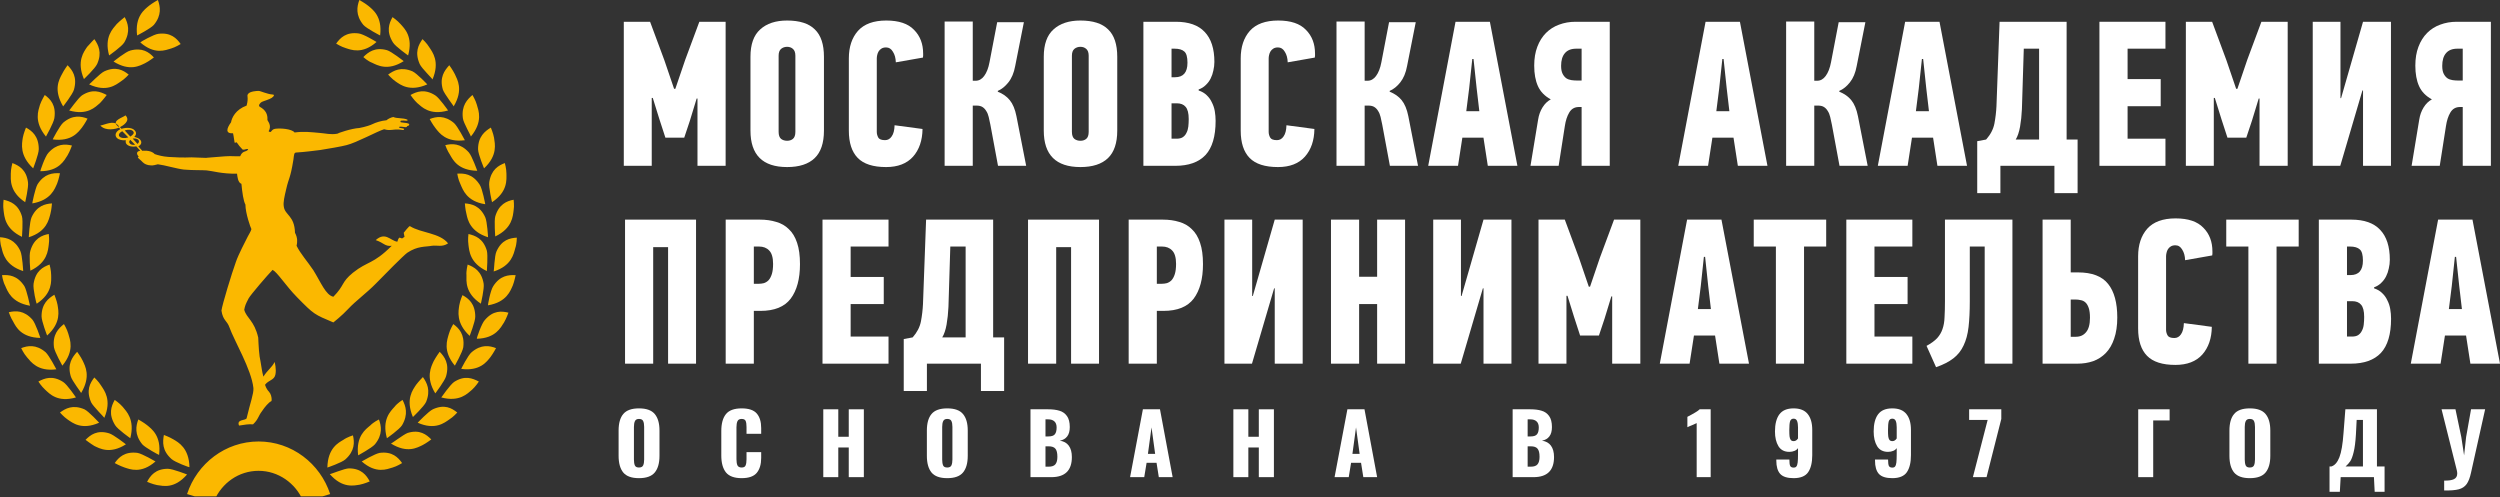
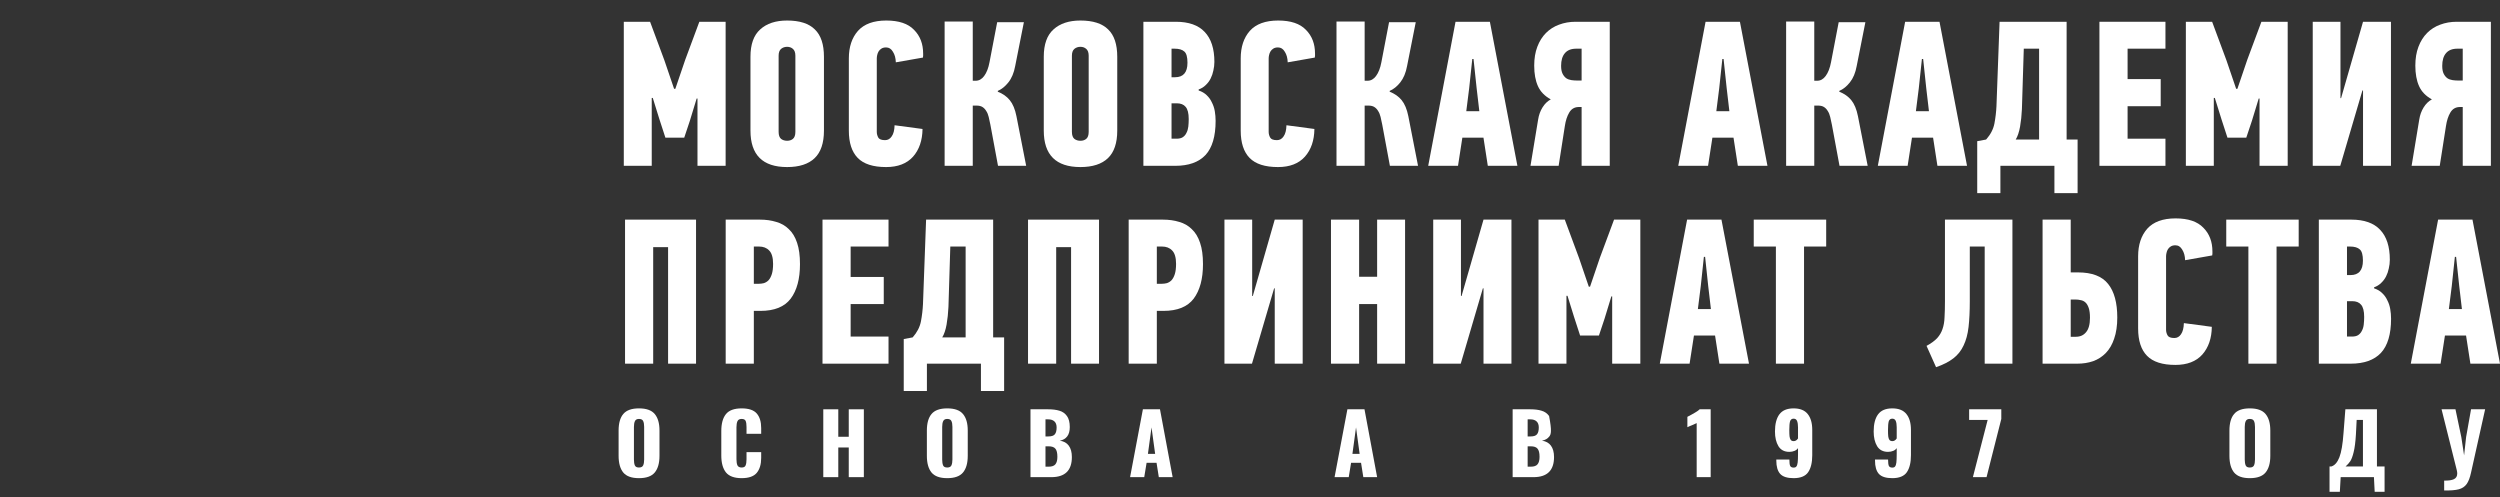
<svg xmlns="http://www.w3.org/2000/svg" width="171" height="34" viewBox="0 0 171 34" fill="none">
  <rect x="0" y="0" width="171" height="34" fill="#333333" stroke="none" />
  <path d="M43.705 32.706C43.205 32.706 42.847 32.578 42.633 32.322C42.419 32.062 42.312 31.68 42.312 31.176V29.451C42.312 28.947 42.419 28.569 42.633 28.317C42.847 28.061 43.205 27.933 43.705 27.933C44.209 27.933 44.568 28.061 44.782 28.317C45 28.573 45.109 28.951 45.109 29.451V31.176C45.109 31.68 45 32.062 44.782 32.322C44.568 32.578 44.209 32.706 43.705 32.706ZM43.705 31.978C43.85 31.978 43.946 31.93 43.991 31.835C44.037 31.735 44.06 31.602 44.06 31.434V29.199C44.06 29.027 44.037 28.893 43.991 28.798C43.946 28.702 43.85 28.655 43.705 28.655C43.567 28.655 43.476 28.704 43.43 28.804C43.384 28.899 43.361 29.031 43.361 29.199V31.434C43.361 31.602 43.382 31.735 43.424 31.835C43.466 31.93 43.56 31.978 43.705 31.978Z" fill="white" />
  <path d="M50.73 32.706C50.225 32.706 49.866 32.574 49.652 32.31C49.442 32.043 49.337 31.659 49.337 31.159V29.485C49.337 28.974 49.442 28.588 49.652 28.328C49.862 28.064 50.221 27.933 50.73 27.933C51.215 27.933 51.559 28.049 51.761 28.282C51.963 28.515 52.065 28.846 52.065 29.273V29.674H51.062V29.21C51.062 29.031 51.043 28.893 51.005 28.798C50.966 28.702 50.875 28.655 50.73 28.655C50.584 28.655 50.489 28.706 50.443 28.809C50.397 28.909 50.374 29.048 50.374 29.228V31.411C50.374 31.594 50.397 31.735 50.443 31.835C50.493 31.93 50.588 31.978 50.73 31.978C50.871 31.978 50.961 31.93 50.999 31.835C51.041 31.735 51.062 31.594 51.062 31.411V30.924H52.065V31.325C52.065 31.76 51.963 32.1 51.761 32.345C51.559 32.585 51.215 32.706 50.73 32.706Z" fill="white" />
  <path d="M56.313 27.996H57.339V29.875H58.055V27.996H59.087V32.637H58.055V30.608H57.339V32.637H56.313V27.996Z" fill="white" />
  <path d="M64.79 32.706C64.29 32.706 63.932 32.578 63.718 32.322C63.505 32.062 63.398 31.68 63.398 31.176V29.451C63.398 28.947 63.505 28.569 63.718 28.317C63.932 28.061 64.29 27.933 64.79 27.933C65.294 27.933 65.653 28.061 65.867 28.317C66.085 28.573 66.194 28.951 66.194 29.451V31.176C66.194 31.68 66.085 32.062 65.867 32.322C65.653 32.578 65.294 32.706 64.79 32.706ZM64.79 31.978C64.935 31.978 65.031 31.93 65.076 31.835C65.122 31.735 65.145 31.602 65.145 31.434V29.199C65.145 29.027 65.122 28.893 65.076 28.798C65.031 28.702 64.935 28.655 64.79 28.655C64.653 28.655 64.561 28.704 64.515 28.804C64.469 28.899 64.446 29.031 64.446 29.199V31.434C64.446 31.602 64.467 31.735 64.509 31.835C64.551 31.93 64.645 31.978 64.79 31.978Z" fill="white" />
  <path d="M70.485 27.996H71.694C71.996 27.996 72.252 28.028 72.462 28.093C72.676 28.154 72.848 28.274 72.978 28.454C73.108 28.634 73.173 28.886 73.173 29.21C73.173 29.485 73.114 29.699 72.995 29.852C72.877 30.005 72.709 30.102 72.491 30.144C72.758 30.179 72.963 30.291 73.104 30.483C73.245 30.674 73.316 30.933 73.316 31.262C73.316 32.179 72.848 32.637 71.912 32.637H70.485V27.996ZM71.712 29.852C71.929 29.852 72.076 29.802 72.153 29.703C72.233 29.604 72.273 29.449 72.273 29.239C72.273 29.056 72.223 28.918 72.124 28.826C72.025 28.731 71.88 28.683 71.689 28.683H71.511V29.852H71.712ZM71.729 31.921C71.946 31.921 72.099 31.867 72.187 31.76C72.279 31.649 72.325 31.478 72.325 31.245C72.325 30.981 72.279 30.796 72.187 30.689C72.099 30.582 71.945 30.528 71.723 30.528H71.511V31.921H71.729Z" fill="white" />
  <path d="M78.174 27.996H79.343L80.209 32.637H79.263L79.108 31.657H78.427L78.266 32.637H77.298L78.174 27.996ZM79.011 31.044L78.764 29.233L78.518 31.044H79.011Z" fill="white" />
-   <path d="M84.362 27.996H85.387V29.875H86.103V27.996H87.135V32.637H86.103V30.608H85.387V32.637H84.362V27.996Z" fill="white" />
  <path d="M92.162 27.996H93.331L94.196 32.637H93.251L93.096 31.657H92.414L92.254 32.637H91.285L92.162 27.996ZM92.999 31.044L92.752 29.233L92.506 31.044H92.999Z" fill="white" />
-   <path d="M103.465 27.996H104.674C104.976 27.996 105.232 28.028 105.442 28.093C105.656 28.154 105.828 28.274 105.958 28.454C106.088 28.634 106.153 28.886 106.153 29.21C106.153 29.485 106.094 29.699 105.975 29.852C105.857 30.005 105.689 30.102 105.471 30.144C105.738 30.179 105.943 30.291 106.084 30.483C106.225 30.674 106.296 30.933 106.296 31.262C106.296 32.179 105.828 32.637 104.892 32.637H103.465V27.996ZM104.692 29.852C104.909 29.852 105.056 29.802 105.133 29.703C105.213 29.604 105.253 29.449 105.253 29.239C105.253 29.056 105.203 28.918 105.104 28.826C105.005 28.731 104.86 28.683 104.669 28.683H104.491V29.852H104.692ZM104.709 31.921C104.926 31.921 105.079 31.867 105.167 31.76C105.259 31.649 105.305 31.478 105.305 31.245C105.305 30.981 105.259 30.796 105.167 30.689C105.079 30.582 104.925 30.528 104.703 30.528H104.491V31.921H104.709Z" fill="white" />
+   <path d="M103.465 27.996H104.674C104.976 27.996 105.232 28.028 105.442 28.093C105.656 28.154 105.828 28.274 105.958 28.454C106.153 29.485 106.094 29.699 105.975 29.852C105.857 30.005 105.689 30.102 105.471 30.144C105.738 30.179 105.943 30.291 106.084 30.483C106.225 30.674 106.296 30.933 106.296 31.262C106.296 32.179 105.828 32.637 104.892 32.637H103.465V27.996ZM104.692 29.852C104.909 29.852 105.056 29.802 105.133 29.703C105.213 29.604 105.253 29.449 105.253 29.239C105.253 29.056 105.203 28.918 105.104 28.826C105.005 28.731 104.86 28.683 104.669 28.683H104.491V29.852H104.692ZM104.709 31.921C104.926 31.921 105.079 31.867 105.167 31.76C105.259 31.649 105.305 31.478 105.305 31.245C105.305 30.981 105.259 30.796 105.167 30.689C105.079 30.582 104.925 30.528 104.703 30.528H104.491V31.921H104.709Z" fill="white" />
  <path d="M116.053 28.941C116.011 28.964 115.9 29.014 115.72 29.09C115.69 29.102 115.642 29.121 115.577 29.147C115.512 29.174 115.459 29.199 115.417 29.222V28.511C115.875 28.274 116.156 28.103 116.259 27.996H117.01V32.637H116.053V28.941Z" fill="white" />
  <path d="M122.681 32.706C122.249 32.706 121.943 32.608 121.764 32.413C121.588 32.215 121.5 31.913 121.5 31.508V31.434H122.394C122.394 31.64 122.411 31.783 122.446 31.863C122.484 31.944 122.564 31.984 122.686 31.984C122.774 31.984 122.837 31.957 122.875 31.904C122.917 31.85 122.946 31.76 122.961 31.634C122.977 31.508 122.984 31.317 122.984 31.061V30.649C122.935 30.729 122.856 30.792 122.749 30.838C122.642 30.884 122.522 30.907 122.388 30.907C122.052 30.907 121.804 30.777 121.643 30.517C121.487 30.257 121.408 29.923 121.408 29.514C121.408 29.006 121.508 28.616 121.706 28.345C121.909 28.07 122.234 27.933 122.681 27.933C123.12 27.933 123.443 28.062 123.649 28.322C123.855 28.578 123.958 28.939 123.958 29.405V31.136C123.958 31.636 123.865 32.024 123.678 32.299C123.49 32.57 123.158 32.706 122.681 32.706ZM122.692 30.173C122.807 30.173 122.904 30.112 122.984 29.99V29.233C122.984 29.05 122.963 28.905 122.921 28.798C122.879 28.691 122.799 28.637 122.681 28.637C122.558 28.637 122.478 28.698 122.44 28.821C122.405 28.939 122.388 29.14 122.388 29.422C122.388 29.61 122.394 29.753 122.405 29.852C122.417 29.948 122.444 30.026 122.486 30.087C122.528 30.144 122.596 30.173 122.692 30.173Z" fill="white" />
  <path d="M129.431 32.706C128.999 32.706 128.694 32.608 128.514 32.413C128.338 32.215 128.251 31.913 128.251 31.508V31.434H129.144C129.144 31.64 129.162 31.783 129.196 31.863C129.234 31.944 129.314 31.984 129.437 31.984C129.525 31.984 129.588 31.957 129.626 31.904C129.668 31.85 129.696 31.76 129.712 31.634C129.727 31.508 129.735 31.317 129.735 31.061V30.649C129.685 30.729 129.607 30.792 129.5 30.838C129.393 30.884 129.272 30.907 129.139 30.907C128.803 30.907 128.554 30.777 128.394 30.517C128.237 30.257 128.159 29.923 128.159 29.514C128.159 29.006 128.258 28.616 128.457 28.345C128.659 28.07 128.984 27.933 129.431 27.933C129.87 27.933 130.193 28.062 130.399 28.322C130.606 28.578 130.709 28.939 130.709 29.405V31.136C130.709 31.636 130.615 32.024 130.428 32.299C130.241 32.57 129.908 32.706 129.431 32.706ZM129.442 30.173C129.557 30.173 129.654 30.112 129.735 29.99V29.233C129.735 29.05 129.714 28.905 129.672 28.798C129.63 28.691 129.549 28.637 129.431 28.637C129.309 28.637 129.229 28.698 129.19 28.821C129.156 28.939 129.139 29.14 129.139 29.422C129.139 29.61 129.144 29.753 129.156 29.852C129.167 29.948 129.194 30.026 129.236 30.087C129.278 30.144 129.347 30.173 129.442 30.173Z" fill="white" />
  <path d="M135.955 28.723H134.689V27.996H136.889V28.655L135.88 32.637H134.946L135.955 28.723Z" fill="white" />
-   <path d="M146.254 27.996H148.402V28.758H147.279V32.637H146.254V27.996Z" fill="white" />
  <path d="M153.885 32.706C153.385 32.706 153.028 32.578 152.814 32.322C152.6 32.062 152.493 31.68 152.493 31.176V29.451C152.493 28.947 152.6 28.569 152.814 28.317C153.028 28.061 153.385 27.933 153.885 27.933C154.39 27.933 154.749 28.061 154.963 28.317C155.18 28.573 155.289 28.951 155.289 29.451V31.176C155.289 31.68 155.18 32.062 154.963 32.322C154.749 32.578 154.39 32.706 153.885 32.706ZM153.885 31.978C154.03 31.978 154.126 31.93 154.172 31.835C154.218 31.735 154.241 31.602 154.241 31.434V29.199C154.241 29.027 154.218 28.893 154.172 28.798C154.126 28.702 154.03 28.655 153.885 28.655C153.748 28.655 153.656 28.704 153.61 28.804C153.564 28.899 153.541 29.031 153.541 29.199V31.434C153.541 31.602 153.563 31.735 153.605 31.835C153.647 31.93 153.74 31.978 153.885 31.978Z" fill="white" />
  <path d="M159.34 31.904H159.472C159.701 31.831 159.882 31.621 160.016 31.273C160.15 30.926 160.243 30.374 160.297 29.617L160.423 27.996H162.583V31.904H163.105V33.64H162.428L162.377 32.637H160.102L160.045 33.64H159.34V31.904ZM161.626 31.904V28.723H161.196L161.145 29.72C161.114 30.232 161.063 30.633 160.99 30.924C160.921 31.21 160.845 31.416 160.761 31.543C160.677 31.669 160.57 31.789 160.44 31.904H161.626Z" fill="white" />
  <path d="M167.181 32.872C167.479 32.88 167.702 32.847 167.851 32.775C168 32.702 168.075 32.572 168.075 32.385C168.075 32.328 168.065 32.255 168.046 32.167L167.003 27.996H167.954L168.355 29.904L168.544 31.147L168.682 29.898L169.02 27.996H169.983L169.02 32.322C168.944 32.677 168.842 32.941 168.716 33.113C168.59 33.288 168.411 33.407 168.178 33.468C167.948 33.529 167.616 33.556 167.181 33.548V32.872Z" fill="white" />
  <path d="M45.513 9.416L45.103 8.156L44.65 6.698H44.579V11.342H42.668V1.489H44.466L45.443 4.122L46.108 6.075H46.193L46.873 4.079L47.835 1.489H49.633V11.342H47.708V6.741H47.651L47.184 8.27L46.802 9.416H45.513Z" fill="white" />
  <path d="M54.404 3.81C54.404 3.593 54.347 3.438 54.234 3.343C54.13 3.249 53.998 3.202 53.838 3.202C53.678 3.202 53.541 3.249 53.427 3.343C53.314 3.438 53.258 3.593 53.258 3.81V9.02C53.258 9.247 53.314 9.407 53.427 9.501C53.541 9.586 53.678 9.629 53.838 9.629C53.998 9.629 54.13 9.586 54.234 9.501C54.347 9.407 54.404 9.247 54.404 9.02V3.81ZM56.358 8.935C56.358 9.784 56.145 10.412 55.721 10.818C55.296 11.224 54.668 11.427 53.838 11.427C52.167 11.427 51.332 10.596 51.332 8.935V3.881C51.332 3.032 51.554 2.409 51.998 2.013C52.441 1.607 53.055 1.404 53.838 1.404C54.697 1.404 55.329 1.607 55.735 2.013C56.15 2.409 56.358 3.032 56.358 3.881V8.935Z" fill="white" />
  <path d="M60.623 1.404C61.482 1.404 62.114 1.616 62.52 2.041C62.935 2.456 63.143 2.999 63.143 3.669C63.143 3.716 63.143 3.763 63.143 3.81C63.143 3.848 63.138 3.891 63.129 3.938L61.275 4.263C61.265 3.971 61.199 3.73 61.076 3.541C60.963 3.343 60.807 3.244 60.609 3.244C60.477 3.244 60.368 3.272 60.283 3.329C60.208 3.376 60.147 3.438 60.099 3.513C60.052 3.589 60.019 3.674 60 3.768C59.981 3.853 59.972 3.928 59.972 3.994V9.02C59.972 9.152 60.005 9.28 60.071 9.402C60.137 9.525 60.293 9.586 60.538 9.586C60.727 9.586 60.878 9.501 60.991 9.331C61.114 9.162 61.18 8.907 61.19 8.567L63.101 8.822C63.091 9.605 62.874 10.238 62.45 10.719C62.025 11.191 61.411 11.427 60.609 11.427C59.722 11.427 59.075 11.219 58.67 10.804C58.264 10.389 58.061 9.766 58.061 8.935V3.994C58.061 3.211 58.269 2.584 58.684 2.112C59.108 1.64 59.755 1.404 60.623 1.404Z" fill="white" />
  <path d="M68.25 6.274C68.59 6.406 68.864 6.599 69.071 6.854C69.279 7.109 69.43 7.472 69.524 7.944L70.19 11.342H68.264L67.741 8.525C67.703 8.336 67.665 8.161 67.627 8.001C67.59 7.84 67.533 7.703 67.457 7.59C67.391 7.477 67.306 7.387 67.203 7.321C67.099 7.255 66.962 7.222 66.792 7.222H66.537V11.342H64.612V1.475H66.537V5.523H66.736C66.962 5.523 67.156 5.415 67.316 5.198C67.486 4.971 67.609 4.655 67.684 4.249L68.208 1.517H70.034L69.439 4.518C69.354 4.981 69.199 5.353 68.972 5.637C68.755 5.91 68.514 6.104 68.25 6.217V6.274Z" fill="white" />
  <path d="M74.466 3.81C74.466 3.593 74.409 3.438 74.296 3.343C74.192 3.249 74.06 3.202 73.9 3.202C73.739 3.202 73.603 3.249 73.489 3.343C73.376 3.438 73.319 3.593 73.319 3.81V9.02C73.319 9.247 73.376 9.407 73.489 9.501C73.603 9.586 73.739 9.629 73.9 9.629C74.06 9.629 74.192 9.586 74.296 9.501C74.409 9.407 74.466 9.247 74.466 9.02V3.81ZM76.42 8.935C76.42 9.784 76.207 10.412 75.783 10.818C75.358 11.224 74.73 11.427 73.9 11.427C72.229 11.427 71.394 10.596 71.394 8.935V3.881C71.394 3.032 71.616 2.409 72.059 2.013C72.503 1.607 73.117 1.404 73.9 1.404C74.759 1.404 75.391 1.607 75.797 2.013C76.212 2.409 76.42 3.032 76.42 3.881V8.935Z" fill="white" />
  <path d="M81.223 4.292C81.223 3.905 81.152 3.65 81.011 3.527C80.869 3.395 80.643 3.329 80.331 3.329H80.133V5.283H80.374C80.94 5.283 81.223 4.952 81.223 4.292ZM81.308 8.142C81.308 7.746 81.237 7.468 81.096 7.307C80.964 7.147 80.761 7.066 80.487 7.066H80.133V9.487H80.473C80.652 9.487 80.794 9.454 80.897 9.388C81.011 9.313 81.096 9.213 81.152 9.091C81.218 8.968 81.261 8.827 81.28 8.666C81.299 8.506 81.308 8.331 81.308 8.142ZM81.988 6.189C82.214 6.264 82.398 6.373 82.54 6.514C82.691 6.656 82.809 6.821 82.894 7.01C82.988 7.189 83.054 7.387 83.092 7.604C83.129 7.821 83.148 8.043 83.148 8.27C83.148 9.327 82.917 10.105 82.455 10.605C81.992 11.096 81.303 11.342 80.388 11.342H78.208V1.489H80.43C81.308 1.489 81.964 1.72 82.398 2.182C82.842 2.645 83.064 3.329 83.064 4.235C83.064 4.433 83.04 4.631 82.993 4.83C82.955 5.018 82.894 5.198 82.809 5.368C82.724 5.538 82.611 5.689 82.469 5.821C82.337 5.953 82.176 6.052 81.988 6.118V6.189Z" fill="white" />
  <path d="M87.428 1.404C88.287 1.404 88.919 1.616 89.325 2.041C89.74 2.456 89.948 2.999 89.948 3.669C89.948 3.716 89.948 3.763 89.948 3.81C89.948 3.848 89.943 3.891 89.933 3.938L88.079 4.263C88.07 3.971 88.004 3.73 87.881 3.541C87.767 3.343 87.612 3.244 87.414 3.244C87.281 3.244 87.173 3.272 87.088 3.329C87.013 3.376 86.951 3.438 86.904 3.513C86.857 3.589 86.824 3.674 86.805 3.768C86.786 3.853 86.777 3.928 86.777 3.994V9.02C86.777 9.152 86.81 9.28 86.876 9.402C86.942 9.525 87.097 9.586 87.343 9.586C87.532 9.586 87.683 9.501 87.796 9.331C87.918 9.162 87.985 8.907 87.994 8.567L89.905 8.822C89.896 9.605 89.679 10.238 89.254 10.719C88.829 11.191 88.216 11.427 87.414 11.427C86.526 11.427 85.88 11.219 85.474 10.804C85.068 10.389 84.865 9.766 84.865 8.935V3.994C84.865 3.211 85.073 2.584 85.488 2.112C85.913 1.64 86.559 1.404 87.428 1.404Z" fill="white" />
  <path d="M95.055 6.274C95.394 6.406 95.668 6.599 95.876 6.854C96.083 7.109 96.234 7.472 96.329 7.944L96.994 11.342H95.069L94.545 8.525C94.507 8.336 94.47 8.161 94.432 8.001C94.394 7.84 94.337 7.703 94.262 7.59C94.196 7.477 94.111 7.387 94.007 7.321C93.903 7.255 93.766 7.222 93.597 7.222H93.342V11.342H91.416V1.475H93.342V5.523H93.54C93.766 5.523 93.96 5.415 94.12 5.198C94.29 4.971 94.413 4.655 94.488 4.249L95.012 1.517H96.838L96.244 4.518C96.159 4.981 96.003 5.353 95.777 5.637C95.56 5.91 95.319 6.104 95.055 6.217V6.274Z" fill="white" />
  <path d="M101.469 9.416H100.025L99.728 11.342H97.689L99.558 1.489H101.908L103.79 11.342H101.766L101.469 9.416ZM100.492 6.033L100.294 7.604H101.186L101.002 6.033L100.789 4.037H100.704L100.492 6.033Z" fill="white" />
  <path d="M104.685 11.342L105.209 8.171C105.256 7.869 105.355 7.595 105.506 7.35C105.657 7.104 105.846 6.92 106.073 6.797C105.657 6.571 105.365 6.269 105.195 5.891C105.025 5.514 104.94 5.047 104.94 4.49C104.94 3.999 105.011 3.57 105.152 3.202C105.294 2.824 105.492 2.508 105.747 2.253C106.002 1.998 106.299 1.81 106.639 1.687C106.988 1.555 107.366 1.489 107.771 1.489H110.107V11.342H108.182V7.321H107.955C107.682 7.331 107.474 7.458 107.333 7.703C107.191 7.939 107.092 8.246 107.035 8.624L106.611 11.342H104.685ZM107.828 3.329C107.469 3.329 107.205 3.433 107.035 3.641C106.865 3.839 106.78 4.127 106.78 4.504C106.78 4.731 106.814 4.91 106.88 5.042C106.946 5.174 107.031 5.278 107.134 5.353C107.238 5.42 107.356 5.462 107.488 5.481C107.62 5.5 107.753 5.509 107.885 5.509H108.182V3.329H107.828Z" fill="white" />
  <path d="M118.572 9.416H117.128L116.831 11.342H114.792L116.661 1.489H119.011L120.894 11.342H118.869L118.572 9.416ZM117.595 6.033L117.397 7.604H118.289L118.105 6.033L117.893 4.037H117.808L117.595 6.033Z" fill="white" />
  <path d="M125.809 6.274C126.149 6.406 126.423 6.599 126.63 6.854C126.838 7.109 126.989 7.472 127.083 7.944L127.749 11.342H125.823L125.3 8.525C125.262 8.336 125.224 8.161 125.186 8.001C125.149 7.84 125.092 7.703 125.016 7.59C124.95 7.477 124.865 7.387 124.762 7.321C124.658 7.255 124.521 7.222 124.351 7.222H124.096V11.342H122.171V1.475H124.096V5.523H124.294C124.521 5.523 124.714 5.415 124.875 5.198C125.045 4.971 125.167 4.655 125.243 4.249L125.767 1.517H127.593L126.998 4.518C126.913 4.981 126.758 5.353 126.531 5.637C126.314 5.91 126.073 6.104 125.809 6.217V6.274Z" fill="white" />
  <path d="M132.223 9.416H130.779L130.482 11.342H128.443L130.312 1.489H132.662L134.545 11.342H132.52L132.223 9.416ZM131.246 6.033L131.048 7.604H131.94L131.756 6.033L131.544 4.037H131.459L131.246 6.033Z" fill="white" />
  <path d="M136.827 11.342V13.21H135.242V9.657L135.85 9.544C136.152 9.204 136.341 8.841 136.417 8.454C136.492 8.057 136.539 7.661 136.558 7.265L136.771 1.489H141.357V9.544H142.108V13.21H140.522V11.342H136.827ZM138.299 7.463C138.281 7.887 138.238 8.289 138.172 8.666C138.106 9.034 138.007 9.327 137.875 9.544H139.474V3.329H138.427L138.299 7.463Z" fill="white" />
  <path d="M143.601 11.342V1.489H148.117V3.329H145.527V5.41H147.792V7.265H145.527V9.487H148.117V11.342H143.601Z" fill="white" />
  <path d="M152.358 9.416L151.948 8.156L151.494 6.698H151.424V11.342H149.513V1.489H151.31L152.287 4.122L152.953 6.075H153.038L153.717 4.079L154.68 1.489H156.478V11.342H154.552V6.741H154.496L154.029 8.27L153.646 9.416H152.358Z" fill="white" />
  <path d="M161.589 6.189L160.074 11.342H158.191V1.489H160.088V6.713H160.13L161.631 1.489H163.542V11.342H161.631V6.189H161.589Z" fill="white" />
  <path d="M164.954 11.342L165.478 8.171C165.525 7.869 165.624 7.595 165.775 7.35C165.926 7.104 166.115 6.92 166.341 6.797C165.926 6.571 165.633 6.269 165.464 5.891C165.294 5.514 165.209 5.047 165.209 4.49C165.209 3.999 165.28 3.57 165.421 3.202C165.563 2.824 165.761 2.508 166.016 2.253C166.27 1.998 166.568 1.81 166.908 1.687C167.257 1.555 167.634 1.489 168.04 1.489H170.376V11.342H168.451V7.321H168.224C167.95 7.331 167.743 7.458 167.601 7.703C167.46 7.939 167.361 8.246 167.304 8.624L166.879 11.342H164.954ZM168.097 3.329C167.738 3.329 167.474 3.433 167.304 3.641C167.134 3.839 167.049 4.127 167.049 4.504C167.049 4.731 167.082 4.91 167.148 5.042C167.214 5.174 167.299 5.278 167.403 5.353C167.507 5.42 167.625 5.462 167.757 5.481C167.889 5.5 168.021 5.509 168.153 5.509H168.451V3.329H168.097Z" fill="white" />
  <path d="M45.697 24.875V16.905H44.678V24.875H42.753V15.022H47.609V24.875H45.697Z" fill="white" />
  <path d="M51.973 15.022C52.388 15.022 52.761 15.074 53.091 15.178C53.431 15.273 53.719 15.438 53.955 15.674C54.2 15.9 54.389 16.212 54.521 16.608C54.653 16.995 54.719 17.481 54.719 18.066C54.719 19.076 54.507 19.864 54.082 20.43C53.657 20.987 52.969 21.265 52.015 21.265H51.562V24.875H49.637V15.022H51.973ZM51.562 16.863V19.411H51.888C52.011 19.411 52.129 19.397 52.242 19.369C52.365 19.331 52.473 19.265 52.568 19.17C52.662 19.066 52.737 18.925 52.794 18.746C52.851 18.566 52.879 18.335 52.879 18.052C52.879 17.618 52.789 17.311 52.61 17.132C52.44 16.952 52.209 16.863 51.916 16.863H51.562Z" fill="white" />
  <path d="M56.259 24.875V15.022H60.775V16.863H58.184V18.944H60.449V20.798H58.184V23.021H60.775V24.875H56.259Z" fill="white" />
  <path d="M63.401 24.875V26.744H61.816V23.191L62.425 23.078C62.727 22.738 62.915 22.374 62.991 21.987C63.066 21.591 63.113 21.195 63.132 20.798L63.345 15.022H67.931V23.078H68.682V26.744H67.096V24.875H63.401ZM64.874 20.997C64.855 21.421 64.812 21.822 64.746 22.2C64.68 22.568 64.581 22.86 64.449 23.078H66.049V16.863H65.001L64.874 20.997Z" fill="white" />
  <path d="M73.262 24.875V16.905H72.243V24.875H70.317V15.022H75.173V24.875H73.262Z" fill="white" />
  <path d="M79.537 15.022C79.952 15.022 80.325 15.074 80.656 15.178C80.995 15.273 81.283 15.438 81.519 15.674C81.764 15.9 81.953 16.212 82.085 16.608C82.218 16.995 82.284 17.481 82.284 18.066C82.284 19.076 82.071 19.864 81.647 20.43C81.222 20.987 80.533 21.265 79.58 21.265H79.127V24.875H77.201V15.022H79.537ZM79.127 16.863V19.411H79.452C79.575 19.411 79.693 19.397 79.806 19.369C79.929 19.331 80.037 19.265 80.132 19.17C80.226 19.066 80.302 18.925 80.358 18.746C80.415 18.566 80.443 18.335 80.443 18.052C80.443 17.618 80.353 17.311 80.174 17.132C80.004 16.952 79.773 16.863 79.481 16.863H79.127Z" fill="white" />
  <path d="M87.15 19.722L85.635 24.875H83.752V15.022H85.649V20.246H85.692L87.192 15.022H89.103V24.875H87.192V19.722H87.15Z" fill="white" />
  <path d="M94.196 24.875V20.798H92.964V24.875H91.039V15.022H92.964V18.93H94.196V15.022H96.107V24.875H94.196Z" fill="white" />
  <path d="M101.429 19.722L99.915 24.875H98.032V15.022H99.929V20.246H99.971L101.472 15.022H103.383V24.875H101.472V19.722H101.429Z" fill="white" />
  <path d="M108.079 22.95L107.669 21.69L107.216 20.232H107.145V24.875H105.234V15.022H107.032L108.008 17.655L108.674 19.609H108.759L109.438 17.613L110.401 15.022H112.199V24.875H110.273V20.274H110.217L109.75 21.803L109.367 22.95H108.079Z" fill="white" />
  <path d="M117.31 22.95H115.866L115.568 24.875H113.53L115.398 15.022H117.748L119.631 24.875H117.607L117.31 22.95ZM116.333 19.567L116.135 21.138H117.026L116.842 19.567L116.63 17.571H116.545L116.333 19.567Z" fill="white" />
  <path d="M123.396 16.863V24.875H121.471V16.863H119.956V15.022H124.911V16.863H123.396Z" fill="white" />
-   <path d="M126.289 24.875V15.022H130.805V16.863H128.214V18.944H130.479V20.798H128.214V23.021H130.805V24.875H126.289Z" fill="white" />
  <path d="M137.65 15.022V24.875H135.753V16.863H134.734V20.6C134.734 21.28 134.706 21.869 134.649 22.37C134.593 22.86 134.479 23.28 134.309 23.63C134.149 23.979 133.918 24.271 133.616 24.507C133.314 24.743 132.917 24.946 132.427 25.116L131.775 23.658C132.087 23.488 132.328 23.313 132.497 23.134C132.667 22.945 132.79 22.738 132.866 22.511C132.95 22.275 132.998 22.002 133.007 21.69C133.026 21.379 133.035 21.011 133.035 20.586V15.022H137.65Z" fill="white" />
  <path d="M139.712 24.875V15.022H141.637V18.632H142.133C143.095 18.632 143.784 18.897 144.199 19.425C144.615 19.944 144.822 20.709 144.822 21.718C144.822 22.275 144.751 22.757 144.61 23.162C144.478 23.559 144.289 23.884 144.044 24.139C143.798 24.394 143.506 24.583 143.166 24.706C142.836 24.819 142.477 24.875 142.09 24.875H139.712ZM141.991 23.035C142.284 23.035 142.515 22.931 142.685 22.724C142.864 22.516 142.954 22.186 142.954 21.733C142.954 21.45 142.925 21.228 142.869 21.067C142.812 20.897 142.737 20.77 142.642 20.685C142.548 20.6 142.439 20.548 142.317 20.529C142.203 20.501 142.085 20.487 141.963 20.487H141.637V23.035H141.991Z" fill="white" />
  <path d="M148.811 14.938C149.669 14.938 150.302 15.15 150.708 15.575C151.123 15.99 151.33 16.532 151.33 17.203C151.33 17.25 151.33 17.297 151.33 17.344C151.33 17.382 151.326 17.424 151.316 17.471L149.462 17.797C149.452 17.505 149.386 17.264 149.264 17.075C149.15 16.877 148.995 16.778 148.796 16.778C148.664 16.778 148.556 16.806 148.471 16.863C148.395 16.91 148.334 16.971 148.287 17.047C148.24 17.122 148.207 17.207 148.188 17.302C148.169 17.387 148.159 17.462 148.159 17.528V22.554C148.159 22.686 148.192 22.813 148.259 22.936C148.325 23.059 148.48 23.12 148.726 23.12C148.914 23.12 149.065 23.035 149.179 22.865C149.301 22.695 149.367 22.44 149.377 22.101L151.288 22.355C151.279 23.139 151.062 23.771 150.637 24.253C150.212 24.724 149.599 24.96 148.796 24.96C147.909 24.96 147.263 24.753 146.857 24.337C146.451 23.922 146.248 23.299 146.248 22.469V17.528C146.248 16.745 146.456 16.117 146.871 15.645C147.296 15.173 147.942 14.938 148.811 14.938Z" fill="white" />
  <path d="M155.716 16.863V24.875H153.79V16.863H152.276V15.022H157.23V16.863H155.716Z" fill="white" />
  <path d="M161.624 17.825C161.624 17.439 161.553 17.184 161.411 17.061C161.27 16.929 161.043 16.863 160.732 16.863H160.534V18.816H160.774C161.341 18.816 161.624 18.486 161.624 17.825ZM161.709 21.676C161.709 21.28 161.638 21.001 161.496 20.841C161.364 20.68 161.161 20.6 160.888 20.6H160.534V23.021H160.874C161.053 23.021 161.194 22.988 161.298 22.922C161.411 22.846 161.496 22.747 161.553 22.625C161.619 22.502 161.662 22.36 161.68 22.2C161.699 22.039 161.709 21.865 161.709 21.676ZM162.388 19.722C162.615 19.798 162.799 19.906 162.94 20.048C163.091 20.189 163.209 20.355 163.294 20.543C163.389 20.723 163.455 20.921 163.492 21.138C163.53 21.355 163.549 21.577 163.549 21.803C163.549 22.86 163.318 23.639 162.855 24.139C162.393 24.63 161.704 24.875 160.789 24.875H158.608V15.022H160.831C161.709 15.022 162.365 15.254 162.799 15.716C163.242 16.178 163.464 16.863 163.464 17.769C163.464 17.967 163.441 18.165 163.393 18.363C163.356 18.552 163.294 18.731 163.209 18.901C163.124 19.071 163.011 19.222 162.87 19.354C162.737 19.486 162.577 19.585 162.388 19.652V19.722Z" fill="white" />
  <path d="M168.678 22.95H167.234L166.937 24.875H164.898L166.767 15.022H169.117L171 24.875H168.975L168.678 22.95ZM167.701 19.567L167.503 21.138H168.395L168.211 19.567L167.998 17.571H167.913L167.701 19.567Z" fill="white" />
  <g clip-path="url(#clip0_436_1520)">
-     <path fill-rule="evenodd" clip-rule="evenodd" d="M28.051 15.475H27.997C27.86 15.614 27.75 15.754 27.614 15.921C27.641 16.005 27.641 16.116 27.669 16.2C27.641 16.228 27.532 16.283 27.504 16.311C27.45 16.283 27.395 16.283 27.34 16.255C27.258 16.255 27.204 16.451 27.176 16.534C26.684 16.451 26.356 15.837 25.7 16.423C26.274 16.618 26.329 16.869 26.794 16.813C25.509 18.096 25.153 17.845 24.142 18.653C23.321 19.323 23.595 19.49 22.802 20.298C22.282 20.187 21.954 19.323 21.435 18.486C21.025 17.873 20.56 17.371 20.287 16.813C20.341 16.562 20.369 16.283 20.177 15.921C20.15 14.75 19.494 14.722 19.412 14.136C19.357 13.83 19.466 13.411 19.576 12.937C19.767 12.101 19.849 12.268 20.068 10.93C20.122 10.54 20.095 10.428 20.314 10.428C20.806 10.4 21.462 10.316 21.9 10.261C22.447 10.177 23.403 10.01 23.704 9.926C24.388 9.759 25.809 8.978 26.274 8.839C26.411 8.867 26.438 8.894 26.657 8.894C26.876 8.894 27.094 8.811 27.559 8.894C27.614 8.894 27.641 8.867 27.641 8.811C27.477 8.755 27.45 8.783 27.286 8.727C27.313 8.727 27.313 8.671 27.313 8.671C27.45 8.644 27.669 8.699 27.723 8.699C27.778 8.699 27.832 8.699 27.86 8.616C27.942 8.616 27.969 8.588 27.997 8.504C27.915 8.393 27.723 8.42 27.422 8.365C27.395 8.365 27.368 8.281 27.422 8.253C27.723 8.225 27.75 8.281 27.832 8.253C27.887 8.253 27.915 8.197 27.832 8.17C27.559 8.058 27.122 8.114 26.903 8.002C26.739 8.03 26.52 8.142 26.438 8.225C26.083 8.253 25.673 8.393 25.509 8.476C25.345 8.56 25.017 8.671 24.579 8.755C24.032 8.783 23.075 9.118 23.075 9.145C22.61 9.229 22.255 9.118 21.845 9.09C21.216 9.034 20.779 8.978 20.15 9.062C19.959 8.811 19.166 8.755 18.81 8.811C18.509 8.867 18.591 9.145 18.373 8.978C18.619 8.56 18.291 8.281 18.291 8.197C18.318 7.835 18.181 7.528 17.771 7.305C17.635 7.222 17.799 7.026 17.908 6.971C18.017 6.915 18.427 6.803 18.591 6.692C18.783 6.552 18.756 6.469 18.674 6.469C18.263 6.441 17.826 6.218 17.689 6.218C17.552 6.218 17.115 6.246 16.978 6.413C16.842 6.58 17.033 6.608 16.869 7.222C16.104 7.5 15.857 8.058 15.803 8.365C15.502 8.783 15.393 9.145 15.94 9.118C15.994 9.341 16.021 9.647 16.049 9.759C16.104 9.759 16.131 9.759 16.186 9.731C16.322 9.926 16.404 10.038 16.596 10.233C16.814 10.261 16.896 10.121 16.978 10.233C16.787 10.428 16.596 10.289 16.432 10.679C16.432 10.707 15.967 10.679 15.721 10.679C15.338 10.679 14.655 10.763 14.162 10.79C14.162 10.818 13.424 10.763 13.096 10.763C12.577 10.79 11.893 10.763 11.538 10.735C11.127 10.707 10.827 10.623 10.581 10.54C10.307 10.233 9.733 10.316 9.733 10.316L9.46 10.01C9.678 9.898 9.733 9.703 9.569 9.536C9.487 9.452 9.323 9.396 9.186 9.368C9.323 9.229 9.35 9.062 9.214 8.922C9.05 8.727 8.667 8.699 8.311 8.811L8.202 8.699C8.366 8.616 8.968 8.281 8.585 7.891C8.366 8.058 7.71 8.225 7.983 8.56C8.038 8.616 8.065 8.644 8.093 8.671L8.147 8.644C8.12 8.616 8.093 8.588 8.038 8.532C7.737 8.225 7.191 8.532 6.862 8.588C7.245 9.006 7.956 8.811 8.147 8.727L8.229 8.839C7.929 8.978 7.819 9.229 7.983 9.424C8.12 9.564 8.366 9.619 8.612 9.592C8.585 9.675 8.585 9.787 8.667 9.87C8.804 10.01 9.077 10.066 9.323 10.01L9.596 10.316C9.596 10.316 9.405 10.316 9.378 10.456C9.35 10.595 9.487 10.679 9.487 10.735C9.323 10.735 9.569 10.902 9.651 10.986C9.815 11.153 9.897 11.237 10.143 11.292C10.417 11.32 10.362 11.348 10.8 11.237C11.264 11.292 12.085 11.543 12.577 11.599C13.26 11.655 13.78 11.627 14.135 11.655C14.49 11.683 15.201 11.906 16.213 11.878C16.24 12.073 16.267 12.491 16.514 12.575C16.568 13.161 16.65 13.746 16.787 13.997C16.787 14.582 17.142 15.586 17.197 15.67C17.17 15.809 17.006 16.06 16.951 16.172C16.814 16.451 16.295 17.427 16.131 17.928C15.857 18.681 15.201 20.828 15.147 21.246C15.256 21.943 15.529 21.916 15.693 22.39C16.021 23.31 17.197 25.261 17.334 26.544C17.361 26.934 17.115 27.548 16.869 28.607C16.814 28.775 16.158 28.663 16.35 29.109C16.732 29.053 17.006 28.998 17.306 29.026C17.689 28.663 17.635 28.496 17.935 28.105C18.099 27.855 18.373 27.52 18.564 27.436C18.591 27.408 18.591 27.213 18.537 27.046C18.455 26.879 18.564 27.018 18.4 26.795C18.318 26.711 18.209 26.572 18.127 26.321C18.373 25.986 18.756 26.014 18.837 25.624C18.92 25.234 18.783 24.76 18.783 24.76C18.591 25.15 18.291 25.317 18.017 25.763C17.908 25.373 17.908 25.206 17.826 24.76C17.717 24.313 17.689 23.644 17.662 23.087C17.389 21.916 16.869 21.776 16.705 21.191C16.76 20.912 16.787 20.828 17.006 20.41C17.142 20.159 18.318 18.793 18.646 18.458C18.974 18.625 19.548 19.546 20.314 20.326C21.49 21.525 21.49 21.497 22.802 22.055C22.802 22.055 23.403 21.581 23.814 21.135C24.333 20.577 25.071 20.047 25.7 19.406C26.356 18.737 27.587 17.482 27.86 17.287C28.571 16.813 29.09 16.897 29.528 16.813C29.91 16.757 30.238 16.925 30.649 16.646C30.074 15.921 28.817 15.949 28.051 15.475ZM9.104 8.978C9.214 9.09 9.104 9.229 8.913 9.341L8.53 8.922C8.776 8.839 9.022 8.867 9.104 8.978ZM8.175 9.341C8.065 9.229 8.175 9.062 8.366 8.978L8.776 9.396C8.53 9.48 8.284 9.452 8.175 9.341ZM8.886 9.815C8.804 9.731 8.831 9.647 8.913 9.564L9.241 9.898C9.104 9.926 8.94 9.898 8.886 9.815L9.405 9.842L9.077 9.48C9.214 9.452 9.378 9.48 9.46 9.564C9.542 9.647 9.514 9.759 9.405 9.842L8.886 9.815ZM11.729 31.396C11.073 30.81 11.127 30.224 11.21 29.75C11.21 29.75 11.592 29.89 11.866 30.057C12.194 30.252 12.932 30.643 12.959 31.953C12.959 31.981 11.975 31.619 11.729 31.396ZM10.061 32.957C10.28 32.539 10.635 32.065 11.483 32.065C11.811 32.065 12.795 32.455 12.795 32.455C11.92 33.459 11.155 33.236 10.745 33.18C10.444 33.124 10.061 32.957 10.061 32.957ZM9.733 30.392C9.186 29.723 9.296 29.137 9.46 28.691C9.46 28.691 9.815 28.886 10.061 29.081C10.362 29.332 11.046 29.806 10.882 31.117C10.854 31.117 9.925 30.615 9.733 30.392ZM7.847 31.674C8.12 31.284 8.53 30.866 9.405 30.977C9.733 31.033 10.635 31.563 10.635 31.563C9.651 32.427 8.886 32.093 8.53 31.981C8.202 31.87 7.847 31.674 7.847 31.674ZM7.874 29.081C7.409 28.328 7.601 27.799 7.847 27.353C7.847 27.353 8.175 27.576 8.393 27.827C8.64 28.133 9.241 28.691 8.913 29.974C8.913 29.974 8.038 29.36 7.874 29.081ZM5.851 30.085C6.179 29.75 6.644 29.388 7.464 29.639C7.765 29.723 8.612 30.392 8.612 30.392C7.519 31.089 6.808 30.671 6.452 30.503C6.179 30.336 5.851 30.085 5.851 30.085ZM6.234 27.52C5.878 26.711 6.152 26.209 6.452 25.819C6.452 25.819 6.753 26.098 6.917 26.377C7.136 26.711 7.655 27.353 7.136 28.579C7.136 28.552 6.37 27.799 6.234 27.52ZM4.101 28.217C4.484 27.938 4.976 27.659 5.769 27.994C6.07 28.133 6.78 28.914 6.78 28.914C5.577 29.444 4.949 28.914 4.621 28.691C4.374 28.524 4.101 28.217 4.101 28.217ZM4.839 25.735C4.593 24.899 4.949 24.425 5.277 24.062C5.277 24.062 5.523 24.397 5.659 24.676C5.824 25.038 6.234 25.735 5.55 26.879C5.577 26.879 4.921 26.042 4.839 25.735ZM2.625 26.098C3.035 25.875 3.582 25.652 4.32 26.126C4.593 26.293 5.195 27.185 5.195 27.185C3.937 27.548 3.39 26.934 3.089 26.656C2.843 26.433 2.625 26.098 2.625 26.098ZM3.691 23.756C3.582 22.891 3.992 22.473 4.374 22.166C4.374 22.166 4.593 22.529 4.675 22.836C4.785 23.226 5.113 23.979 4.265 25.011C4.265 25.011 3.746 24.09 3.691 23.756ZM1.449 23.812C1.886 23.644 2.461 23.533 3.117 24.09C3.363 24.313 3.855 25.261 3.855 25.261C2.57 25.429 2.105 24.732 1.859 24.453C1.613 24.174 1.449 23.812 1.449 23.812ZM2.843 21.637C2.843 20.772 3.308 20.41 3.718 20.159C3.718 20.159 3.882 20.549 3.937 20.856C3.992 21.246 4.21 22.055 3.226 22.947C3.226 22.975 2.843 21.971 2.843 21.637ZM0.601 21.358C1.066 21.246 1.64 21.218 2.215 21.86C2.433 22.111 2.761 23.114 2.761 23.114C1.449 23.087 1.094 22.362 0.902 21.999C0.738 21.748 0.601 21.358 0.601 21.358ZM2.297 19.406C2.433 18.542 2.925 18.263 3.39 18.096C3.39 18.096 3.5 18.486 3.5 18.821C3.5 19.211 3.609 20.047 2.515 20.772C2.488 20.8 2.242 19.741 2.297 19.406ZM0.137 18.821C0.601 18.793 1.176 18.821 1.668 19.573C1.832 19.852 2.051 20.912 2.051 20.912C0.766 20.689 0.519 19.908 0.355 19.546C0.191 19.239 0.137 18.821 0.137 18.821ZM2.078 17.148C2.324 16.311 2.871 16.088 3.336 16.005C3.336 16.005 3.39 16.423 3.336 16.729C3.281 17.12 3.254 17.956 2.078 18.514C2.078 18.514 1.969 17.454 2.078 17.148ZM0 16.228C0.465 16.255 1.039 16.395 1.394 17.176C1.531 17.482 1.586 18.542 1.586 18.542C0.355 18.151 0.191 17.315 0.109 16.953C0 16.646 0 16.228 0 16.228ZM2.16 14.861C2.515 14.081 3.089 13.941 3.554 13.913C3.554 13.913 3.527 14.332 3.445 14.638C3.336 15.029 3.199 15.837 1.969 16.228C1.969 16.228 2.023 15.168 2.16 14.861ZM0.246 13.662C0.711 13.774 1.258 13.969 1.504 14.806C1.586 15.112 1.504 16.2 1.504 16.2C0.328 15.642 0.301 14.806 0.246 14.415C0.191 14.081 0.246 13.662 0.246 13.662ZM2.57 12.603C3.035 11.878 3.609 11.822 4.101 11.85C4.101 11.85 4.019 12.268 3.91 12.547C3.746 12.909 3.5 13.69 2.215 13.913C2.187 13.941 2.406 12.882 2.57 12.603ZM0.848 11.153C1.285 11.32 1.804 11.599 1.914 12.463C1.969 12.798 1.722 13.83 1.722 13.83C0.629 13.105 0.738 12.268 0.738 11.878C0.738 11.543 0.848 11.153 0.848 11.153ZM3.308 10.456C3.882 9.815 4.456 9.842 4.921 9.954C4.921 9.954 4.785 10.344 4.621 10.623C4.402 10.958 4.046 11.711 2.761 11.711C2.734 11.711 3.089 10.679 3.308 10.456ZM1.777 8.727C2.187 8.95 2.652 9.313 2.652 10.205C2.652 10.54 2.269 11.515 2.269 11.515C1.312 10.623 1.504 9.815 1.558 9.424C1.613 9.118 1.777 8.727 1.777 8.727ZM4.32 8.393C4.976 7.835 5.55 7.946 5.988 8.114C5.988 8.114 5.796 8.476 5.605 8.727C5.359 9.034 4.894 9.703 3.609 9.536C3.582 9.564 4.074 8.616 4.32 8.393ZM3.062 6.497C3.445 6.775 3.855 7.194 3.718 8.086C3.664 8.42 3.144 9.341 3.144 9.341C2.297 8.309 2.625 7.556 2.734 7.166C2.843 6.859 3.062 6.497 3.062 6.497ZM5.605 6.524C6.343 6.05 6.862 6.274 7.3 6.497C7.3 6.497 7.054 6.831 6.835 7.054C6.534 7.305 5.988 7.919 4.73 7.556C4.73 7.584 5.331 6.72 5.605 6.524ZM4.621 4.461C4.949 4.796 5.304 5.27 5.058 6.134C4.976 6.441 4.32 7.277 4.32 7.277C3.636 6.134 4.046 5.437 4.238 5.075C4.374 4.796 4.621 4.461 4.621 4.461ZM7.136 4.879C7.929 4.517 8.421 4.796 8.804 5.102C8.804 5.102 8.53 5.409 8.257 5.576C7.929 5.8 7.3 6.329 6.097 5.772C6.124 5.772 6.835 5.019 7.136 4.879ZM6.452 2.677C6.726 3.067 6.999 3.597 6.644 4.378C6.507 4.684 5.741 5.409 5.741 5.409C5.222 4.182 5.741 3.541 5.96 3.206C6.179 2.956 6.452 2.677 6.452 2.677ZM8.913 3.457C9.733 3.234 10.198 3.569 10.526 3.931C10.526 3.931 10.198 4.182 9.925 4.322C9.569 4.489 8.886 4.907 7.765 4.21C7.765 4.21 8.585 3.541 8.913 3.457ZM8.53 1.171C8.749 1.589 8.94 2.147 8.503 2.9C8.339 3.179 7.464 3.792 7.464 3.792C7.109 2.509 7.737 1.952 7.983 1.645C8.202 1.422 8.53 1.171 8.53 1.171ZM10.827 2.314C11.674 2.203 12.085 2.621 12.358 3.011C12.358 3.011 12.002 3.234 11.702 3.318C11.319 3.43 10.581 3.764 9.596 2.9C9.596 2.872 10.526 2.342 10.827 2.314ZM10.8 0C10.963 0.446 11.073 1.032 10.526 1.701C10.307 1.952 9.378 2.426 9.378 2.426C9.214 1.115 9.897 0.641 10.198 0.39C10.444 0.195 10.8 0 10.8 0ZM24.142 29.778C24.251 30.252 24.278 30.838 23.622 31.424C23.376 31.646 22.392 31.981 22.392 31.981C22.419 30.643 23.157 30.28 23.485 30.085C23.759 29.89 24.142 29.778 24.142 29.778ZM23.868 32.037C24.716 32.037 25.071 32.511 25.29 32.929C25.29 32.929 24.907 33.096 24.606 33.152C24.224 33.208 23.431 33.431 22.556 32.427C22.583 32.455 23.567 32.037 23.868 32.037ZM25.919 28.691C26.083 29.137 26.192 29.723 25.645 30.392C25.427 30.643 24.497 31.145 24.497 31.145C24.333 29.834 25.017 29.36 25.317 29.109C25.563 28.858 25.919 28.691 25.919 28.691ZM25.973 30.977C26.821 30.866 27.231 31.284 27.504 31.674C27.504 31.674 27.149 31.898 26.848 31.981C26.465 32.093 25.727 32.427 24.743 31.563C24.743 31.563 25.645 31.033 25.973 30.977ZM27.532 27.353C27.75 27.771 27.942 28.328 27.504 29.081C27.34 29.36 26.465 29.974 26.465 29.974C26.11 28.691 26.712 28.133 26.985 27.827C27.176 27.576 27.532 27.353 27.532 27.353ZM27.887 29.611C28.707 29.36 29.172 29.723 29.5 30.057C29.5 30.057 29.172 30.308 28.899 30.448C28.543 30.615 27.86 31.033 26.739 30.336C26.766 30.364 27.587 29.723 27.887 29.611ZM28.926 25.791C29.2 26.182 29.473 26.683 29.145 27.492C29.008 27.799 28.243 28.524 28.243 28.524C27.723 27.297 28.243 26.656 28.461 26.321C28.625 26.098 28.926 25.791 28.926 25.791ZM29.61 27.994C30.402 27.631 30.895 27.91 31.277 28.217C31.277 28.217 31.004 28.524 30.731 28.691C30.402 28.914 29.774 29.444 28.571 28.914C28.571 28.914 29.309 28.133 29.61 27.994ZM30.074 24.062C30.402 24.397 30.758 24.871 30.512 25.735C30.43 26.042 29.774 26.907 29.774 26.907C29.09 25.791 29.5 25.066 29.664 24.704C29.828 24.397 30.074 24.062 30.074 24.062ZM31.059 26.126C31.797 25.652 32.316 25.875 32.754 26.098C32.754 26.098 32.535 26.433 32.289 26.656C31.988 26.907 31.442 27.52 30.184 27.185C30.184 27.185 30.785 26.321 31.059 26.126ZM31.004 22.166C31.387 22.445 31.797 22.864 31.688 23.756C31.633 24.09 31.113 25.011 31.113 25.011C30.266 24.007 30.594 23.226 30.703 22.836C30.785 22.529 31.004 22.166 31.004 22.166ZM32.262 24.09C32.918 23.533 33.492 23.644 33.929 23.812C33.929 23.812 33.738 24.174 33.547 24.425C33.301 24.732 32.836 25.401 31.551 25.234C31.523 25.261 32.016 24.286 32.262 24.09ZM31.633 20.187C32.043 20.41 32.508 20.772 32.508 21.665C32.508 21.999 32.125 22.975 32.125 22.975C31.168 22.083 31.359 21.274 31.414 20.884C31.469 20.549 31.633 20.187 31.633 20.187ZM33.164 21.888C33.738 21.218 34.312 21.274 34.777 21.386C34.777 21.386 34.64 21.776 34.476 22.055C34.258 22.39 33.902 23.142 32.617 23.17C32.59 23.142 32.945 22.111 33.164 21.888ZM31.988 18.096C32.426 18.263 32.945 18.542 33.082 19.406C33.137 19.741 32.891 20.772 32.891 20.772C31.797 20.047 31.906 19.211 31.906 18.821C31.879 18.514 31.988 18.096 31.988 18.096ZM33.738 19.573C34.203 18.849 34.777 18.793 35.269 18.821C35.269 18.821 35.187 19.239 35.078 19.518C34.914 19.88 34.668 20.661 33.383 20.884C33.355 20.884 33.547 19.852 33.738 19.573ZM32.043 16.005C32.508 16.116 33.054 16.311 33.301 17.148C33.383 17.454 33.301 18.542 33.301 18.542C32.125 17.984 32.098 17.148 32.043 16.757C31.988 16.395 32.043 16.005 32.043 16.005ZM33.957 17.203C34.312 16.395 34.886 16.283 35.351 16.255C35.351 16.255 35.351 16.674 35.242 16.98C35.132 17.371 34.996 18.179 33.765 18.57C33.793 18.57 33.82 17.482 33.957 17.203ZM31.797 13.913C32.262 13.941 32.836 14.081 33.191 14.861C33.328 15.168 33.383 16.228 33.383 16.228C32.152 15.837 31.988 15.029 31.906 14.638C31.824 14.332 31.797 13.913 31.797 13.913ZM33.875 14.806C34.121 13.969 34.668 13.746 35.132 13.662C35.132 13.662 35.187 14.081 35.132 14.387C35.078 14.778 35.05 15.614 33.875 16.172C33.875 16.2 33.793 15.112 33.875 14.806ZM31.277 11.878C31.742 11.85 32.316 11.878 32.809 12.631C33 12.909 33.191 13.969 33.191 13.969C31.906 13.774 31.66 12.965 31.496 12.603C31.332 12.268 31.277 11.878 31.277 11.878ZM33.465 12.463C33.601 11.599 34.093 11.32 34.531 11.153C34.531 11.153 34.64 11.543 34.64 11.878C34.64 12.268 34.75 13.105 33.656 13.83C33.656 13.83 33.41 12.798 33.465 12.463ZM30.457 9.926C30.922 9.815 31.496 9.787 32.07 10.428C32.289 10.679 32.644 11.683 32.644 11.683C31.332 11.655 30.977 10.93 30.785 10.595C30.594 10.316 30.457 9.926 30.457 9.926ZM32.699 10.205C32.699 9.341 33.164 8.978 33.574 8.727C33.574 8.727 33.738 9.118 33.793 9.424C33.847 9.815 34.066 10.623 33.109 11.515C33.109 11.515 32.699 10.54 32.699 10.205ZM29.391 8.142C29.828 7.974 30.402 7.863 31.059 8.42C31.305 8.644 31.797 9.592 31.797 9.592C30.512 9.759 30.047 9.09 29.801 8.783C29.582 8.504 29.391 8.142 29.391 8.142ZM31.66 8.086C31.551 7.222 31.961 6.803 32.316 6.497C32.316 6.497 32.535 6.859 32.617 7.166C32.727 7.556 33.054 8.309 32.207 9.341C32.234 9.313 31.688 8.393 31.66 8.086ZM28.079 6.497C28.489 6.274 29.035 6.05 29.774 6.524C30.047 6.692 30.649 7.556 30.649 7.556C29.391 7.919 28.844 7.305 28.543 7.054C28.325 6.859 28.079 6.497 28.079 6.497ZM30.293 6.134C30.047 5.298 30.402 4.824 30.731 4.461C30.731 4.461 30.977 4.796 31.113 5.075C31.277 5.437 31.715 6.134 31.031 7.277C31.059 7.277 30.402 6.441 30.293 6.134ZM26.547 5.102C26.93 4.824 27.422 4.545 28.215 4.879C28.516 5.019 29.227 5.772 29.227 5.772C28.024 6.301 27.395 5.8 27.067 5.576C26.821 5.409 26.547 5.102 26.547 5.102ZM28.707 4.378C28.352 3.569 28.625 3.067 28.899 2.677C28.899 2.677 29.2 2.956 29.364 3.234C29.582 3.569 30.102 4.21 29.582 5.437C29.61 5.409 28.844 4.684 28.707 4.378ZM24.852 3.904C25.18 3.569 25.645 3.206 26.465 3.43C26.766 3.513 27.614 4.182 27.614 4.182C26.52 4.879 25.809 4.461 25.454 4.294C25.153 4.182 24.852 3.904 24.852 3.904ZM26.876 2.9C26.411 2.147 26.602 1.617 26.848 1.171C26.848 1.171 27.176 1.394 27.395 1.645C27.669 1.952 28.27 2.509 27.915 3.792C27.915 3.792 27.04 3.179 26.876 2.9ZM22.993 2.983C23.267 2.593 23.677 2.175 24.524 2.286C24.852 2.314 25.755 2.872 25.755 2.872C24.77 3.736 24.005 3.402 23.649 3.29C23.349 3.206 22.993 2.983 22.993 2.983ZM24.852 1.701C24.306 1.032 24.415 0.446 24.579 0C24.579 0 24.934 0.195 25.18 0.39C25.481 0.641 26.165 1.115 26.001 2.426C26.001 2.426 25.071 1.952 24.852 1.701ZM17.689 32.204C16.322 32.204 15.174 33.041 14.655 34.24C14.026 34.128 13.397 33.989 12.795 33.794C13.479 31.702 15.42 30.197 17.689 30.197C19.959 30.197 21.9 31.702 22.583 33.794C21.982 33.989 21.353 34.128 20.724 34.24C20.205 33.041 19.029 32.204 17.689 32.204Z" fill="#FBB800" />
-   </g>
+     </g>
  <defs>
    <clipPath id="clip0_436_1520">
      <rect width="35.565" height="33.948" fill="white" />
    </clipPath>
  </defs>
</svg>